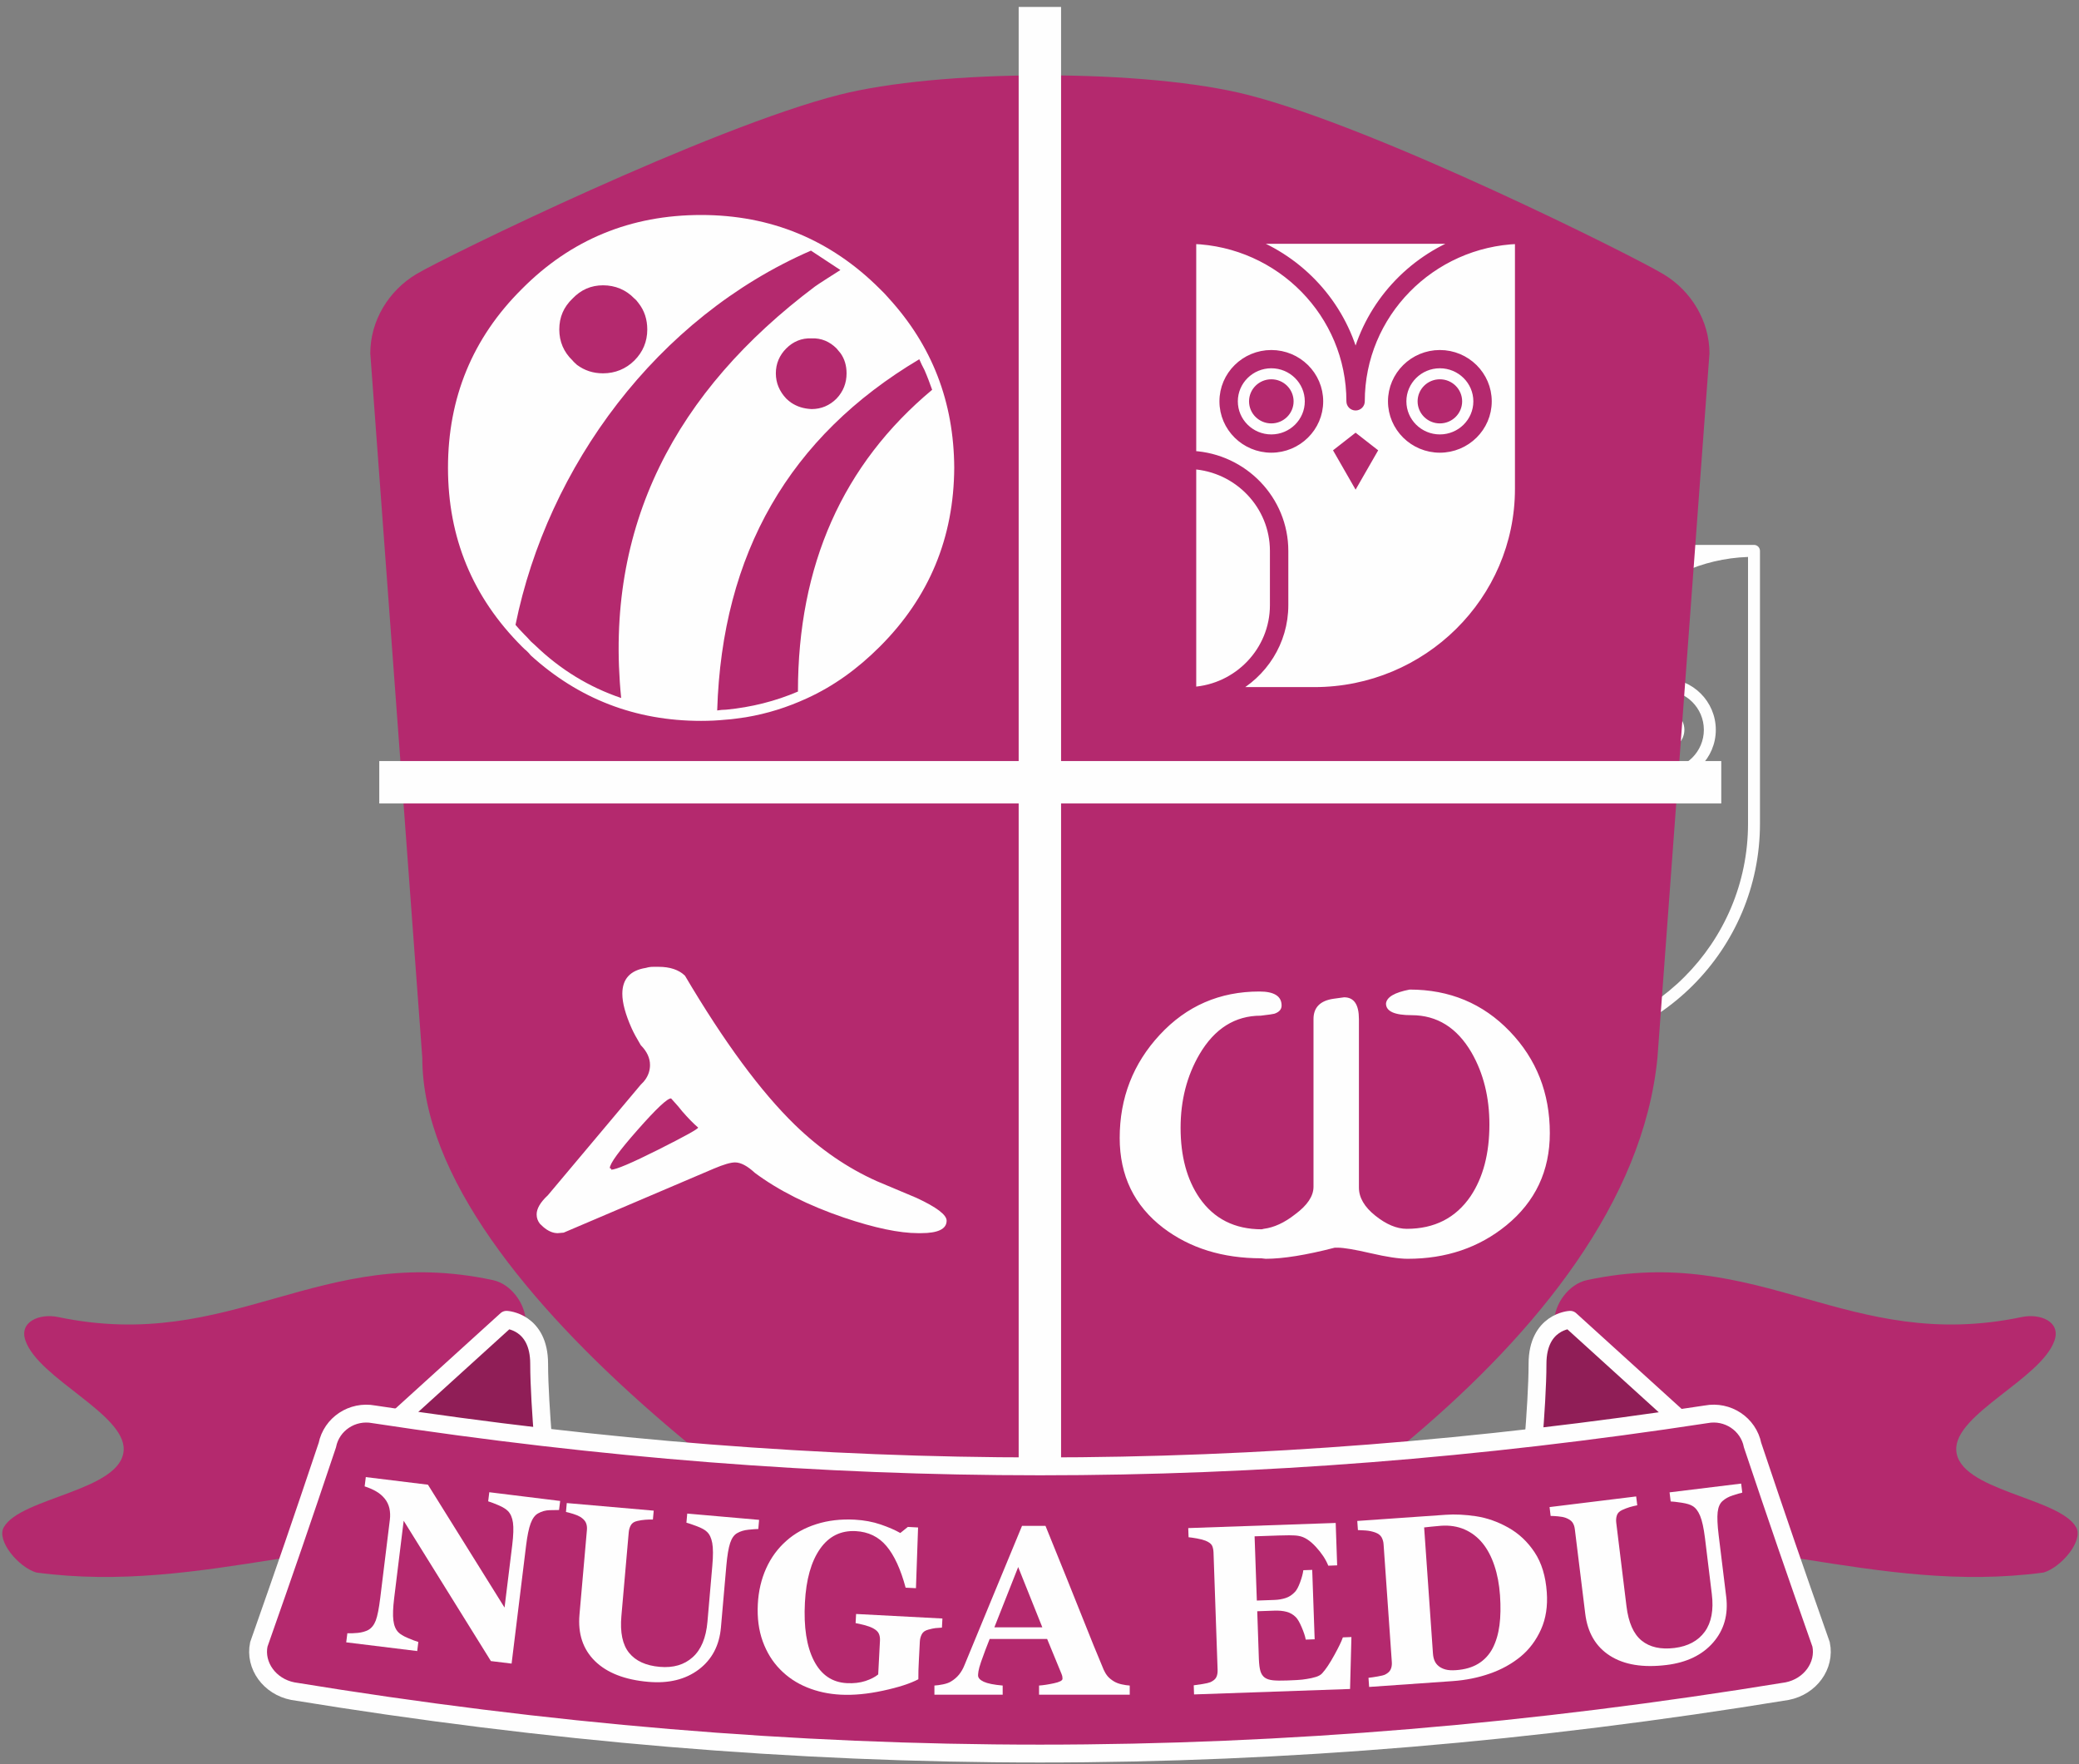
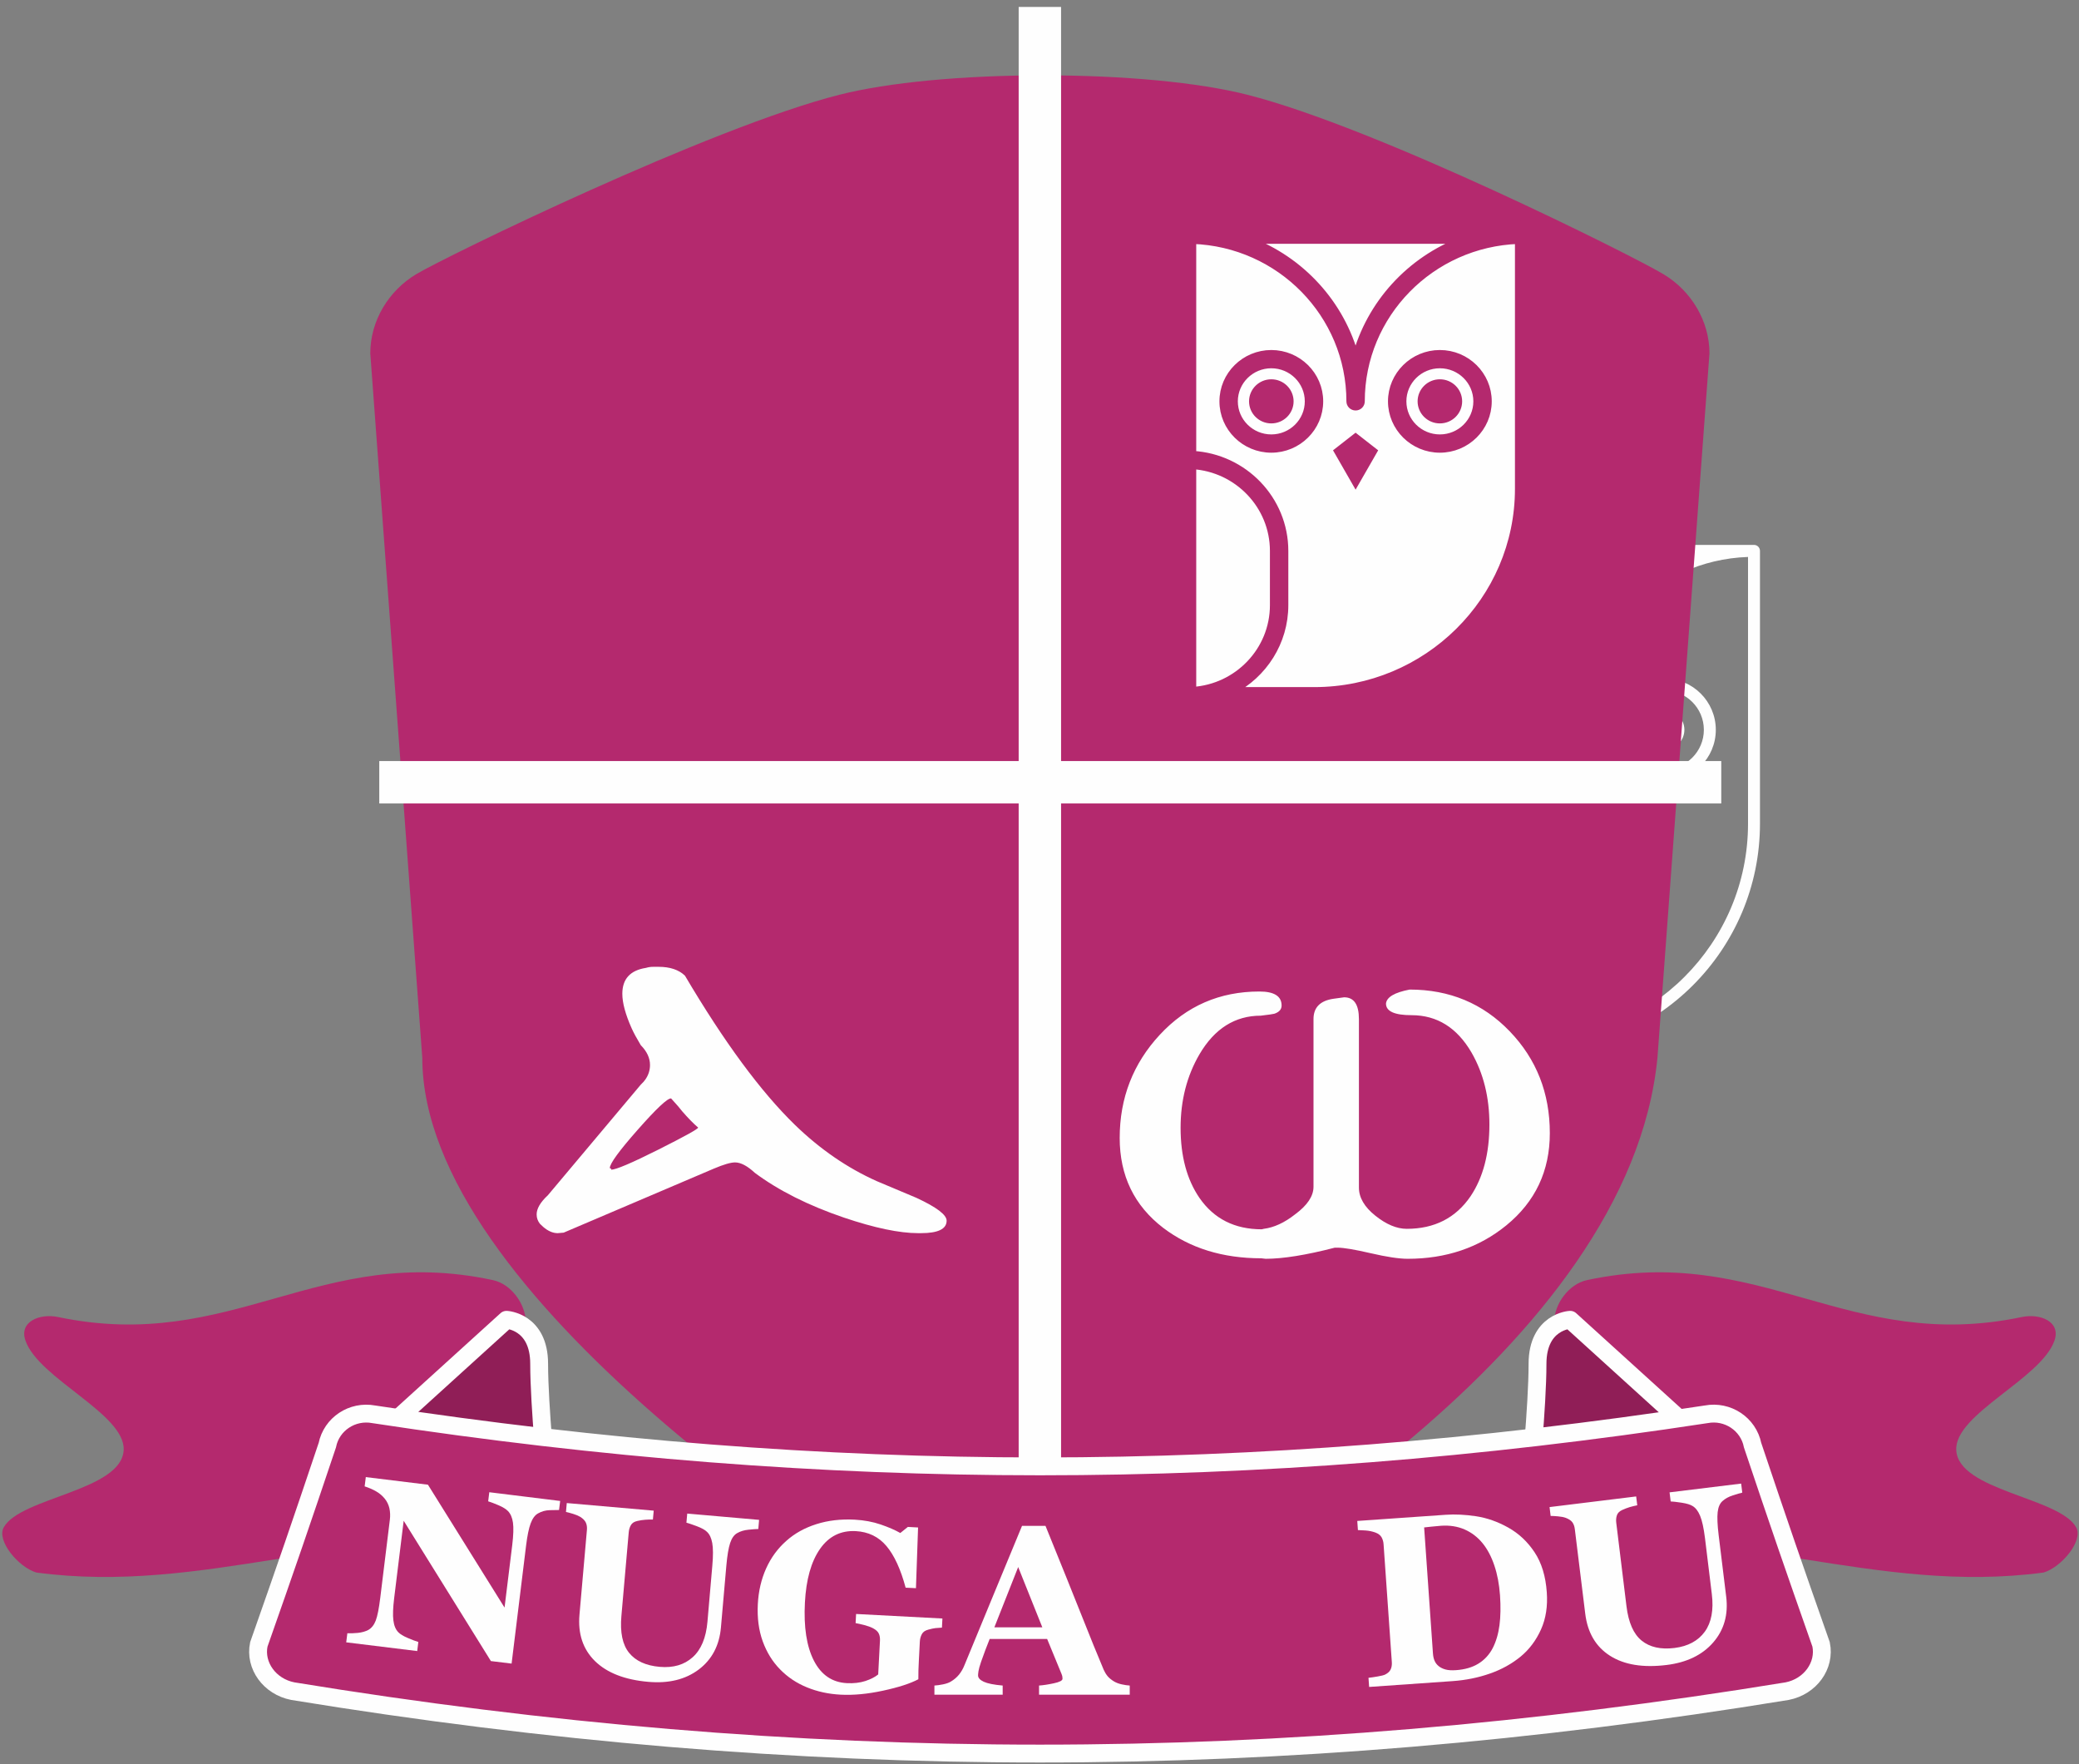
<svg xmlns="http://www.w3.org/2000/svg" width="165px" height="140px" viewBox="0 0 165 140" version="1.1">
  <rect x="0" y="0" width="165" height="140" fill="#808080" stroke="none" />
  <title>nugaedu</title>
  <desc>Created with Sketch.</desc>
  <g id="Landing" stroke="none" stroke-width="1" fill="none" fill-rule="evenodd">
    <g id="bg_cut" transform="translate(-86, -3975)">
      <g id="nugaedu" transform="translate(86, 3975.5)">
        <path d="M132.105,60.539 C133.827,60.539 135.227,59.138 135.227,57.417 C135.227,55.695 133.827,54.294 132.105,54.294 C130.384,54.294 128.983,55.695 128.983,57.417 C128.983,59.138 130.384,60.539 132.105,60.539 Z M132.105,53.347 C134.349,53.347 136.175,55.173 136.175,57.417 C136.175,59.661 134.35,61.486 132.105,61.486 C129.861,61.486 128.035,59.661 128.035,57.417 C128.035,55.173 129.862,53.347 132.105,53.347 Z M126.516,61.666 L125.005,64.328 L123.494,61.666 L125.005,60.473 L126.516,61.666 Z M117.904,58.992 C117.034,58.992 116.328,58.287 116.328,57.417 C116.328,56.547 117.034,55.842 117.904,55.842 C118.774,55.841 119.48,56.547 119.48,57.417 C119.48,58.287 118.774,58.992 117.904,58.992 Z M111.277,61.942 C115.596,62.188 119.035,65.779 119.035,70.159 L119.035,74.783 C119.035,77.941 117.247,80.688 114.631,82.068 L121.529,82.068 C131.015,82.068 138.732,74.35 138.732,64.865 L138.732,43.698 C131.381,43.949 125.478,50.006 125.478,57.417 C125.478,57.678 125.266,57.89 125.005,57.89 C124.743,57.89 124.531,57.678 124.531,57.417 C124.531,50.006 118.627,43.949 111.277,43.698 L111.277,61.942 Z M111.277,82.052 C115.074,81.808 118.088,78.641 118.088,74.783 L118.088,70.159 C118.088,66.301 115.074,63.134 111.277,62.89 L111.277,82.052 Z M115.992,43.689 C120.4,45.361 123.799,49.098 125.005,53.712 C126.21,49.098 129.609,45.361 134.016,43.689 L115.992,43.689 Z M110.803,42.742 L139.206,42.742 C139.467,42.742 139.68,42.954 139.68,43.216 L139.68,64.865 C139.68,74.873 131.537,83.015 121.53,83.015 L110.803,83.015 C110.542,83.015 110.331,82.803 110.331,82.541 L110.331,43.216 C110.331,42.954 110.542,42.742 110.803,42.742 Z M117.904,54.294 C116.183,54.294 114.782,55.695 114.782,57.417 C114.782,59.138 116.183,60.539 117.904,60.539 C119.626,60.539 121.026,59.138 121.026,57.417 C121.026,55.695 119.627,54.294 117.904,54.294 Z M121.974,57.417 C121.974,59.661 120.147,61.486 117.904,61.486 C115.659,61.486 113.834,59.661 113.834,57.417 C113.834,55.173 115.659,53.347 117.904,53.347 C120.147,53.347 121.974,55.173 121.974,57.417 Z M132.105,55.841 C132.975,55.841 133.681,56.547 133.681,57.417 C133.68,58.287 132.975,58.992 132.105,58.992 C131.235,58.992 130.531,58.287 130.531,57.417 C130.53,56.547 131.235,55.842 132.105,55.841 Z" id="Fill-1" fill="#FEFEFE" />
        <path d="M82.53,131.513 C81.322,131.513 80.028,131.216 78.935,130.62 C67.334,124.306 33.515,102.245 33.515,83.438 L29.388,27.542 C29.388,24.954 30.842,22.555 33.07,21.236 C35.417,19.842 56.356,9.617 66.629,7.017 C70.486,6.04 76.399,5.479 82.813,5.479 C89.227,5.479 95.129,6.04 98.986,7.017 C109.303,9.628 129.773,19.887 132.061,21.283 C134.245,22.615 135.672,24.986 135.672,27.543 L131.544,83.438 C129.307,106.376 97.483,124.753 86.124,130.62 C85.031,131.216 83.736,131.513 82.53,131.513" id="Fill-2" fill="#B4296E" />
        <polygon id="Fill-3" fill="#B4296E" points="81.714 6.121 81.714 68.541 131.79 68.546 134.179 23.715 108.394 10.984" />
        <polygon id="Fill-4" fill="#B4296E" points="35.024 86.343 33.407 68.547 81.892 68.547 81.714 130.304 62.244 118.598 48.258 107.769 37.624 94.324" />
-         <path d="M70.184,22.779 C70.058,22.651 69.93,22.524 69.834,22.429 C65.912,18.507 61.16,16.561 55.644,16.561 C50.064,16.561 45.312,18.507 41.423,22.429 L45.439,23.194 C46.11,22.492 46.907,22.141 47.863,22.141 C48.821,22.141 49.681,22.492 50.351,23.194 C50.478,23.289 50.574,23.417 50.671,23.545 C51.148,24.15 51.371,24.853 51.371,25.649 C51.371,26.607 51.021,27.435 50.351,28.105 C49.681,28.774 48.821,29.126 47.863,29.126 C47.066,29.126 46.396,28.902 45.791,28.455 C45.664,28.329 45.536,28.233 45.439,28.105 C44.739,27.435 44.388,26.607 44.388,25.649 C44.388,24.661 44.739,23.864 45.439,23.194 L41.423,22.429 C37.5,26.319 35.555,31.071 35.555,36.619 C35.555,42.167 37.5,46.886 41.423,50.808 C41.551,50.936 41.678,51.064 41.804,51.16 L42.443,50.682 C42.346,50.586 42.219,50.49 42.124,50.394 C41.932,50.171 41.741,49.979 41.583,49.82 C41.327,49.565 41.103,49.31 40.913,49.088 C43.463,36.523 52.136,24.704 64.361,19.389 L66.698,20.929 C66.636,20.962 64.742,22.173 64.679,22.237 L64.413,26.351 C65.179,26.319 65.848,26.607 66.39,27.148 C66.485,27.275 66.613,27.403 66.709,27.531 C67.028,27.977 67.188,28.519 67.188,29.126 C67.188,29.891 66.932,30.561 66.39,31.134 C65.848,31.676 65.179,31.963 64.413,31.963 C63.776,31.932 63.266,31.772 62.787,31.453 C62.66,31.357 62.532,31.262 62.404,31.134 C61.862,30.561 61.575,29.891 61.575,29.126 C61.575,28.36 61.862,27.691 62.404,27.148 C62.946,26.607 63.616,26.319 64.413,26.351 L64.679,22.237 C53.647,30.529 47.928,41.211 49.299,54.891 C46.748,54.029 44.452,52.627 42.443,50.682 L41.804,51.16 C41.932,51.288 42.029,51.383 42.124,51.51 C45.918,54.954 50.415,56.707 55.644,56.707 C56.314,56.707 56.951,56.677 57.589,56.612 L57.653,55.816 C57.399,55.816 57.143,55.847 56.92,55.879 C57.303,43.411 62.66,34.132 72.96,28.009 C73.087,28.296 73.215,28.583 73.374,28.87 C73.597,29.38 73.788,29.891 73.98,30.432 C66.869,36.364 63.329,44.368 63.329,54.38 C61.544,55.146 59.63,55.624 57.653,55.816 L57.589,56.612 C58.163,56.58 58.673,56.485 59.184,56.42 C60.906,56.134 62.5,55.624 64.03,54.922 C66.136,53.965 68.049,52.594 69.834,50.808 C73.757,46.886 75.702,42.167 75.733,36.619 C75.702,31.39 73.98,26.925 70.503,23.13 C70.408,23.034 70.313,22.907 70.184,22.779" id="Fill-5" fill="#FEFEFE" />
        <path d="M100.898,35.141 C103.011,35.141 104.732,33.44 104.732,31.35 C104.732,29.26 103.011,27.56 100.898,27.56 C98.784,27.56 97.064,29.26 97.064,31.35 C97.064,33.44 98.784,35.141 100.898,35.141 Z M107.587,37.788 L109.011,35.308 L107.587,34.197 L106.164,35.308 L107.587,37.788 Z M114.275,35.141 C116.39,35.141 118.109,33.44 118.109,31.35 C118.109,29.26 116.39,27.56 114.275,27.56 C112.162,27.56 110.441,29.26 110.441,31.35 C110.441,33.44 112.162,35.141 114.275,35.141 Z M107.141,31.35 C107.141,31.594 107.34,31.791 107.588,31.791 C107.833,31.791 108.032,31.594 108.032,31.35 C108.032,24.448 113.594,18.807 120.518,18.573 L120.518,38.287 C120.518,47.122 113.248,54.31 104.313,54.31 L97.815,54.31 C100.279,53.024 101.964,50.466 101.964,47.525 L101.964,43.218 C101.964,39.139 98.724,35.794 94.655,35.565 L94.655,18.573 C101.58,18.806 107.141,24.448 107.141,31.35 Z M114.275,32.817 C115.095,32.817 115.76,32.16 115.76,31.35 C115.76,30.54 115.095,29.883 114.275,29.883 C113.456,29.883 112.792,30.54 112.792,31.35 C112.792,32.16 113.456,32.817 114.275,32.817 Z M114.275,28.442 C115.898,28.442 117.216,29.747 117.216,31.35 C117.216,32.954 115.898,34.258 114.275,34.258 C112.654,34.258 111.334,32.954 111.334,31.35 C111.334,29.746 112.654,28.442 114.275,28.442 Z M107.587,27.899 C106.451,23.602 103.249,20.121 99.097,18.565 L116.076,18.565 C111.924,20.121 108.722,23.602 107.587,27.899 Z M100.898,32.817 C101.718,32.817 102.383,32.16 102.383,31.35 C102.382,30.54 101.718,29.883 100.898,29.883 C100.079,29.883 99.414,30.54 99.414,31.35 C99.414,32.16 100.079,32.817 100.898,32.817 Z M100.898,28.442 C102.521,28.442 103.839,29.747 103.839,31.35 C103.839,32.954 102.521,34.258 100.898,34.258 C99.277,34.258 97.957,32.954 97.957,31.35 C97.957,29.746 99.277,28.442 100.898,28.442 Z M101.071,43.218 L101.071,47.525 C101.071,51.118 98.232,54.068 94.655,54.296 L94.655,36.448 C98.232,36.676 101.071,39.625 101.071,43.218 Z" id="Fill-6" fill="#FEFEFE" />
        <path d="M100.898,35.141 C103.011,35.141 104.732,33.44 104.732,31.35 C104.732,29.26 103.011,27.56 100.898,27.56 C98.784,27.56 97.064,29.26 97.064,31.35 C97.064,33.44 98.784,35.141 100.898,35.141 Z M107.587,37.788 L109.011,35.308 L107.587,34.197 L106.164,35.308 L107.587,37.788 Z M114.275,35.141 C116.39,35.141 118.109,33.44 118.109,31.35 C118.109,29.26 116.39,27.56 114.275,27.56 C112.162,27.56 110.441,29.26 110.441,31.35 C110.441,33.44 112.162,35.141 114.275,35.141 Z M107.141,31.35 C107.141,31.594 107.34,31.791 107.588,31.791 C107.833,31.791 108.032,31.594 108.032,31.35 C108.032,24.448 113.594,18.807 120.518,18.573 L120.518,38.287 C120.518,47.122 113.248,54.31 104.313,54.31 L97.815,54.31 C100.279,53.024 101.964,50.466 101.964,47.525 L101.964,43.218 C101.964,39.139 98.724,35.794 94.655,35.565 L94.655,18.573 C101.58,18.806 107.141,24.448 107.141,31.35 Z M114.275,32.817 C115.095,32.817 115.76,32.16 115.76,31.35 C115.76,30.54 115.095,29.883 114.275,29.883 C113.456,29.883 112.792,30.54 112.792,31.35 C112.792,32.16 113.456,32.817 114.275,32.817 Z M114.275,28.442 C115.898,28.442 117.216,29.747 117.216,31.35 C117.216,32.954 115.898,34.258 114.275,34.258 C112.654,34.258 111.334,32.954 111.334,31.35 C111.334,29.746 112.654,28.442 114.275,28.442 Z M107.587,27.899 C106.451,23.602 103.249,20.121 99.097,18.565 L116.076,18.565 C111.924,20.121 108.722,23.602 107.587,27.899 Z M100.898,32.817 C101.718,32.817 102.383,32.16 102.383,31.35 C102.382,30.54 101.718,29.883 100.898,29.883 C100.079,29.883 99.414,30.54 99.414,31.35 C99.414,32.16 100.079,32.817 100.898,32.817 Z M100.898,28.442 C102.521,28.442 103.839,29.747 103.839,31.35 C103.839,32.954 102.521,34.258 100.898,34.258 C99.277,34.258 97.957,32.954 97.957,31.35 C97.957,29.746 99.277,28.442 100.898,28.442 Z M101.071,43.218 L101.071,47.525 C101.071,51.118 98.232,54.068 94.655,54.296 L94.655,36.448 C98.232,36.676 101.071,39.625 101.071,43.218 Z" id="Stroke-7" stroke="#B4296E" stroke-width="0.567" />
        <polygon id="Fill-8" fill="#FEFEFE" points="30.101 59.895 136.609 59.895 136.609 63.26 30.101 63.26" />
        <polygon id="Fill-9" fill="#FEFEFE" points="80.847 132.557 80.847 0.051 84.212 0.051 84.212 132.557" />
        <path d="M121.625,120.666 C121.625,122.097 122.783,122.697 124.212,122.255 C137.579,120.381 148.825,126.081 162.191,124.291 C163.622,123.858 165.351,121.769 164.783,120.719 C163.483,118.322 155.382,117.814 155.257,114.553 C155.148,111.697 162.007,108.907 163.055,105.881 C163.579,104.364 161.895,103.716 160.466,104.015 C146.655,106.912 139.751,98.116 125.94,101.089 C124.51,101.397 123.349,102.987 123.349,104.419 C122.661,111.572 122.314,113.438 121.625,120.666" id="Fill-10" fill="#B4296E" />
        <g id="Group-13" transform="translate(121.137, 104.008)">
          <path d="M16.555,12.095 L3.48,0.227 C3.48,0.227 0.888,0.357 0.888,3.724 C0.888,7.089 0.242,13.476 0.242,13.476 L16.555,12.095 Z" id="Fill-11" fill="#901E57" />
          <path d="M16.555,12.095 L3.48,0.227 C3.48,0.227 0.888,0.357 0.888,3.724 C0.888,7.089 0.242,13.476 0.242,13.476 L16.555,12.095 Z" id="Stroke-12" stroke="#FEFEFE" stroke-width="1.417" stroke-linecap="round" stroke-linejoin="round" />
        </g>
        <path d="M43.448,120.666 C43.448,122.097 42.29,122.697 40.861,122.255 C27.494,120.381 16.248,126.081 2.881,124.291 C1.451,123.858 -0.278,121.769 0.29,120.719 C1.59,118.322 9.691,117.814 9.816,114.553 C9.925,111.697 3.065,108.907 2.019,105.881 C1.494,104.364 3.178,103.716 4.607,104.015 C18.418,106.912 25.322,98.116 39.133,101.089 C40.563,101.397 41.724,102.987 41.724,104.419 C42.412,111.572 42.759,113.438 43.448,120.666" id="Fill-14" fill="#B4296E" />
        <g id="Group-17" transform="translate(26.814, 104.008)">
          <path d="M0.309,12.095 L13.386,0.227 C13.386,0.227 15.976,0.357 15.976,3.724 C15.976,7.089 16.623,13.476 16.623,13.476 L0.309,12.095 Z" id="Fill-15" fill="#901E57" />
          <path d="M0.309,12.095 L13.386,0.227 C13.386,0.227 15.976,0.357 15.976,3.724 C15.976,7.089 16.623,13.476 16.623,13.476 L0.309,12.095 Z" id="Stroke-16" stroke="#FEFEFE" stroke-width="1.417" stroke-linecap="round" stroke-linejoin="round" />
        </g>
        <g id="Group-20" transform="translate(20.189, 111.579)">
          <path d="M124.342,18.415 C124.69,20.095 123.485,21.766 121.648,22.125 C81.298,28.73 43.397,28.73 3.046,22.125 C1.21,21.766 0.004,20.095 0.353,18.415 C2.573,12.105 3.661,8.943 5.788,2.608 C6.124,0.924 7.774,-0.163 9.477,0.157 C45.563,5.662 79.132,5.667 115.221,0.156 C116.921,-0.164 118.57,0.924 118.906,2.608 C121.033,8.943 122.122,12.105 124.342,18.415 Z" id="Fill-18" fill="#B4296E" />
          <path d="M124.342,18.415 C124.69,20.095 123.485,21.766 121.648,22.125 C81.298,28.73 43.397,28.73 3.046,22.125 C1.21,21.766 0.004,20.095 0.353,18.415 C2.573,12.105 3.661,8.943 5.788,2.608 C6.124,0.924 7.774,-0.163 9.477,0.157 C45.563,5.662 79.132,5.667 115.221,0.156 C116.921,-0.164 118.57,0.924 118.906,2.608 C121.033,8.943 122.122,12.105 124.342,18.415 Z" id="Stroke-19" stroke="#FEFEFE" stroke-width="1.417" />
        </g>
        <path d="M44.369,119.33 C44.194,119.331 43.943,119.334 43.619,119.343 C43.291,119.353 42.986,119.439 42.707,119.597 C42.456,119.734 42.262,120.001 42.116,120.392 C41.969,120.783 41.849,121.371 41.753,122.153 L40.603,131.518 L38.96,131.318 L32.038,120.182 L31.282,126.332 C31.189,127.098 31.167,127.682 31.221,128.092 C31.272,128.502 31.402,128.814 31.609,129.027 C31.758,129.182 32.006,129.335 32.359,129.484 C32.709,129.634 32.988,129.738 33.201,129.802 L33.112,130.523 L27.478,129.831 L27.567,129.112 C27.808,129.122 28.088,129.112 28.409,129.081 C28.726,129.046 29.003,128.969 29.229,128.849 C29.492,128.699 29.689,128.448 29.823,128.099 C29.956,127.749 30.074,127.152 30.179,126.3 L30.942,120.093 C30.98,119.785 30.967,119.489 30.907,119.203 C30.843,118.917 30.722,118.663 30.544,118.441 C30.354,118.205 30.128,118.008 29.861,117.856 C29.597,117.7 29.289,117.567 28.94,117.455 L29.032,116.718 L33.964,117.322 L40.043,127.072 L40.654,122.111 C40.749,121.323 40.768,120.729 40.711,120.331 C40.654,119.934 40.523,119.629 40.317,119.416 C40.155,119.251 39.907,119.098 39.567,118.952 C39.23,118.809 38.953,118.704 38.744,118.641 L38.833,117.919 L44.458,118.612 L44.369,119.33 Z" id="Fill-21" fill="#FEFEFE" />
        <path d="M60.183,120.837 C60.002,120.84 59.738,120.859 59.398,120.894 C59.055,120.929 58.762,121.018 58.517,121.158 C58.27,121.291 58.079,121.555 57.948,121.949 C57.818,122.343 57.717,122.941 57.647,123.745 L57.218,128.642 C57.094,130.082 56.503,131.197 55.451,131.992 C54.395,132.783 53.064,133.107 51.459,132.967 C49.584,132.805 48.173,132.252 47.219,131.318 C46.266,130.38 45.859,129.154 45.99,127.641 L46.581,120.907 C46.6,120.691 46.571,120.503 46.501,120.341 C46.431,120.179 46.285,120.026 46.063,119.88 C45.907,119.788 45.716,119.705 45.484,119.636 C45.255,119.566 45.065,119.515 44.919,119.483 L44.982,118.778 L51.882,119.381 L51.818,120.087 C51.621,120.08 51.418,120.087 51.211,120.103 C51.001,120.119 50.792,120.15 50.575,120.201 C50.334,120.255 50.166,120.363 50.07,120.532 C49.975,120.697 49.918,120.888 49.899,121.104 L49.317,127.743 C49.203,129.049 49.406,130.021 49.93,130.666 C50.455,131.312 51.262,131.68 52.355,131.776 C53.433,131.871 54.303,131.617 54.974,131.013 C55.644,130.412 56.035,129.475 56.147,128.2 L56.534,123.742 C56.604,122.95 56.601,122.353 56.528,121.952 C56.455,121.549 56.315,121.25 56.105,121.059 C55.959,120.91 55.689,120.761 55.301,120.614 C54.91,120.468 54.637,120.376 54.478,120.338 L54.542,119.613 L60.246,120.112 L60.183,120.837 Z" id="Fill-22" fill="#FEFEFE" />
        <path d="M74.757,128.664 C74.567,128.674 74.395,128.687 74.242,128.702 C74.093,128.718 73.906,128.76 73.677,128.823 C73.419,128.89 73.244,129.014 73.155,129.195 C73.063,129.376 73.012,129.57 73.003,129.773 L72.924,131.308 C72.908,131.62 72.898,131.868 72.892,132.058 C72.888,132.246 72.885,132.481 72.885,132.761 C72.243,133.101 71.312,133.403 70.082,133.667 C68.852,133.933 67.731,134.038 66.714,133.984 C65.76,133.934 64.87,133.743 64.05,133.406 C63.227,133.072 62.515,132.596 61.915,131.982 C61.314,131.372 60.853,130.628 60.535,129.754 C60.218,128.88 60.087,127.892 60.145,126.789 C60.199,125.76 60.421,124.819 60.806,123.961 C61.193,123.106 61.727,122.378 62.404,121.781 C63.068,121.186 63.863,120.745 64.791,120.452 C65.716,120.157 66.729,120.039 67.832,120.096 C68.582,120.138 69.272,120.265 69.901,120.481 C70.53,120.697 71.045,120.923 71.452,121.155 L72.053,120.672 L72.863,120.716 L72.695,125.534 L71.875,125.493 C71.481,124.024 70.972,122.922 70.352,122.188 C69.733,121.453 68.919,121.059 67.915,121.005 C66.726,120.945 65.779,121.415 65.077,122.423 C64.375,123.43 63.977,124.848 63.882,126.678 C63.78,128.617 64.015,130.152 64.594,131.283 C65.172,132.411 66.043,133.009 67.209,133.069 C67.756,133.098 68.245,133.04 68.678,132.901 C69.11,132.758 69.45,132.583 69.698,132.379 L69.838,129.704 C69.85,129.478 69.819,129.29 69.745,129.135 C69.672,128.976 69.52,128.836 69.285,128.712 C69.103,128.617 68.875,128.534 68.598,128.461 C68.322,128.391 68.09,128.34 67.905,128.305 L67.944,127.581 L74.795,127.94 L74.757,128.664 Z" id="Fill-23" fill="#FEFEFE" />
        <path d="M89.662,133.987 L82.464,133.987 L82.464,133.26 C82.801,133.237 83.195,133.177 83.646,133.079 C84.101,132.983 84.326,132.862 84.326,132.723 C84.326,132.672 84.323,132.615 84.314,132.554 C84.304,132.491 84.279,132.408 84.234,132.303 L83.106,129.564 L78.545,129.564 C78.441,129.818 78.323,130.117 78.196,130.46 C78.069,130.8 77.958,131.105 77.865,131.372 C77.748,131.718 77.678,131.969 77.656,132.125 C77.633,132.281 77.624,132.389 77.624,132.452 C77.624,132.65 77.773,132.818 78.075,132.958 C78.377,133.098 78.876,133.199 79.578,133.26 L79.578,133.987 L74.16,133.987 L74.16,133.26 C74.363,133.25 74.595,133.215 74.853,133.164 C75.11,133.11 75.313,133.037 75.463,132.945 C75.717,132.796 75.933,132.611 76.111,132.395 C76.286,132.179 76.435,131.922 76.553,131.623 C77.271,129.878 77.992,128.13 78.717,126.379 C79.442,124.631 80.239,122.699 81.113,120.589 L82.976,120.589 C84.193,123.583 85.146,125.947 85.836,127.685 C86.525,129.421 87.11,130.864 87.593,132.004 C87.676,132.192 87.778,132.36 87.902,132.513 C88.026,132.662 88.203,132.808 88.432,132.945 C88.607,133.044 88.807,133.12 89.039,133.168 C89.268,133.218 89.475,133.25 89.662,133.26 L89.662,133.987 Z M82.725,128.642 L80.808,123.856 L78.917,128.642 L82.725,128.642 Z" id="Fill-24" fill="#FEFEFE" />
-         <path d="M106.124,123.722 L105.419,123.748 C105.222,123.252 104.894,122.753 104.434,122.254 C103.976,121.755 103.528,121.466 103.092,121.39 C102.905,121.352 102.644,121.336 102.311,121.336 C101.98,121.339 101.707,121.345 101.488,121.352 L99.571,121.418 L99.749,126.516 L101.109,126.468 C101.45,126.459 101.758,126.405 102.034,126.316 C102.311,126.227 102.559,126.061 102.781,125.823 C102.918,125.677 103.054,125.42 103.188,125.054 C103.321,124.692 103.404,124.374 103.439,124.107 L104.144,124.082 L104.338,129.589 L103.63,129.614 C103.585,129.354 103.477,129.03 103.312,128.642 C103.147,128.254 102.994,127.987 102.851,127.841 C102.638,127.625 102.39,127.482 102.111,127.409 C101.828,127.333 101.504,127.304 101.138,127.317 L99.781,127.364 L99.911,131.169 C99.927,131.566 99.965,131.877 100.032,132.109 C100.102,132.341 100.216,132.513 100.382,132.634 C100.541,132.745 100.757,132.815 101.027,132.843 C101.3,132.872 101.666,132.875 102.133,132.859 C102.349,132.853 102.61,132.84 102.915,132.824 C103.216,132.808 103.483,132.78 103.712,132.738 C103.97,132.7 104.211,132.646 104.437,132.576 C104.663,132.506 104.828,132.408 104.936,132.287 C105.222,131.973 105.54,131.499 105.889,130.86 C106.242,130.225 106.471,129.751 106.576,129.437 L107.256,129.411 L107.148,133.533 L94.766,133.965 L94.741,133.241 C94.915,133.222 95.147,133.187 95.446,133.139 C95.742,133.091 95.951,133.04 96.072,132.99 C96.304,132.882 96.46,132.748 96.533,132.595 C96.609,132.44 96.644,132.246 96.635,132.008 L96.311,122.696 C96.301,122.474 96.263,122.289 96.19,122.146 C96.114,122.003 95.945,121.876 95.681,121.768 C95.516,121.701 95.291,121.641 94.995,121.587 C94.703,121.536 94.48,121.504 94.331,121.491 L94.305,120.764 L106.007,120.357 L106.124,123.722 Z" id="Fill-25" fill="#FEFEFE" />
        <path d="M119.698,120.722 C120.54,121.193 121.239,121.847 121.795,122.69 C122.351,123.529 122.672,124.584 122.761,125.855 C122.841,126.967 122.688,127.952 122.301,128.81 C121.916,129.669 121.379,130.387 120.686,130.962 C119.977,131.54 119.164,131.992 118.236,132.313 C117.311,132.637 116.332,132.834 115.296,132.907 L108.661,133.371 L108.61,132.646 C108.807,132.627 109.051,132.589 109.347,132.538 C109.642,132.488 109.836,132.437 109.935,132.386 C110.151,132.278 110.297,132.141 110.37,131.979 C110.447,131.814 110.478,131.62 110.462,131.397 L109.808,122.057 C109.795,121.847 109.741,121.66 109.649,121.495 C109.557,121.329 109.388,121.202 109.147,121.113 C108.902,121.027 108.648,120.973 108.384,120.954 C108.117,120.935 107.914,120.926 107.771,120.923 L107.72,120.198 L114.73,119.709 C115.477,119.655 116.288,119.696 117.155,119.826 C118.023,119.96 118.868,120.258 119.698,120.722 Z M118.465,130.298 C118.732,129.78 118.913,129.176 119.005,128.483 C119.097,127.787 119.11,126.996 119.049,126.103 C118.986,125.232 118.84,124.444 118.601,123.738 C118.366,123.033 118.051,122.439 117.657,121.955 C117.263,121.476 116.787,121.113 116.234,120.872 C115.678,120.63 115.061,120.535 114.381,120.579 C114.162,120.595 113.917,120.618 113.644,120.646 C113.367,120.675 113.164,120.697 113.027,120.713 L113.726,130.711 C113.742,130.933 113.783,131.13 113.857,131.296 C113.926,131.461 114.038,131.604 114.187,131.725 C114.34,131.845 114.521,131.934 114.734,131.989 C114.947,132.046 115.22,132.062 115.554,132.039 C116.253,131.992 116.844,131.82 117.327,131.525 C117.81,131.229 118.191,130.819 118.465,130.298 Z" id="Fill-26" fill="#FEFEFE" />
        <path d="M138.276,117.951 C138.099,117.992 137.847,118.066 137.52,118.17 C137.193,118.278 136.923,118.425 136.716,118.612 C136.5,118.797 136.37,119.092 136.322,119.505 C136.278,119.915 136.303,120.522 136.401,121.323 L136.999,126.201 C137.177,127.635 136.83,128.849 135.966,129.843 C135.102,130.838 133.865,131.432 132.267,131.629 C130.398,131.858 128.905,131.614 127.776,130.895 C126.651,130.177 125.997,129.065 125.812,127.555 L124.986,120.85 C124.961,120.633 124.897,120.455 124.795,120.309 C124.694,120.166 124.516,120.049 124.268,119.953 C124.099,119.893 123.893,119.852 123.654,119.833 C123.413,119.81 123.219,119.801 123.066,119.801 L122.981,119.098 L129.855,118.253 L129.941,118.955 C129.744,118.994 129.546,119.041 129.349,119.098 C129.149,119.159 128.949,119.235 128.749,119.327 C128.523,119.432 128.38,119.572 128.323,119.756 C128.263,119.937 128.247,120.138 128.275,120.351 L129.086,126.967 C129.245,128.267 129.648,129.176 130.293,129.697 C130.938,130.218 131.806,130.412 132.896,130.279 C133.967,130.145 134.768,129.716 135.299,128.989 C135.826,128.261 136.014,127.263 135.858,125.995 L135.315,121.552 C135.216,120.764 135.089,120.179 134.933,119.801 C134.777,119.423 134.58,119.162 134.336,119.016 C134.161,118.901 133.865,118.812 133.455,118.749 C133.045,118.689 132.756,118.653 132.594,118.65 L132.505,117.929 L138.187,117.233 L138.276,117.951 Z" id="Fill-27" fill="#FEFEFE" />
        <path d="M75.129,96.37 C75.129,97.03 74.449,97.36 73.089,97.36 L72.88,97.36 C71.38,97.36 69.41,96.948 66.968,96.122 C64.144,95.159 61.789,93.975 59.906,92.572 C59.313,92.021 58.79,91.746 58.337,91.746 C57.988,91.746 57.43,91.911 56.663,92.235 L44.735,97.319 L44.264,97.36 C43.881,97.36 43.497,97.195 43.114,96.865 C42.974,96.727 42.887,96.645 42.852,96.617 C42.678,96.397 42.59,96.15 42.59,95.874 C42.59,95.413 42.887,94.904 43.48,94.354 L50.856,85.574 C51.03,85.409 51.152,85.272 51.222,85.162 C51.466,84.811 51.588,84.425 51.588,84.013 C51.588,83.462 51.344,82.939 50.856,82.444 C50.542,81.921 50.298,81.474 50.124,81.088 C49.635,79.988 49.391,79.079 49.391,78.364 C49.391,77.187 50.019,76.499 51.274,76.307 C51.449,76.252 51.641,76.224 51.85,76.224 L52.268,76.224 C53.175,76.224 53.873,76.458 54.361,76.926 C57.465,82.182 60.377,86.132 63.097,88.774 C65.085,90.7 67.247,92.186 69.584,93.232 C70.63,93.673 71.677,94.113 72.723,94.553 C74.327,95.296 75.129,95.902 75.129,96.37 Z M55.407,88.98 C55.024,88.65 54.605,88.223 54.152,87.7 C54.012,87.508 53.716,87.164 53.262,86.668 C52.983,86.641 52.103,87.466 50.621,89.145 C49.138,90.824 48.397,91.842 48.397,92.2 L48.502,92.242 L48.502,92.324 C48.885,92.324 50.132,91.794 52.242,90.735 C54.352,89.675 55.407,89.09 55.407,88.98 Z" id="Fill-28" fill="#FEFEFE" />
        <path d="M123.002,89.421 C123.002,92.426 121.851,94.861 119.55,96.741 C117.376,98.512 114.768,99.394 111.725,99.394 C111.035,99.394 110.057,99.247 108.791,98.953 C107.525,98.659 106.649,98.512 106.163,98.512 L105.933,98.512 C103.658,99.1 101.829,99.394 100.448,99.394 L100.103,99.355 C97.035,99.355 94.439,98.55 92.317,96.939 C90.016,95.175 88.865,92.796 88.865,89.805 C88.865,86.634 89.926,83.904 92.048,81.616 C94.171,79.327 96.804,78.183 99.95,78.183 C101.126,78.183 101.714,78.554 101.714,79.295 C101.714,79.602 101.522,79.819 101.139,79.947 C101.062,79.973 100.704,80.024 100.065,80.101 C98.019,80.101 96.395,81.123 95.194,83.169 C94.196,84.882 93.698,86.826 93.698,88.999 C93.698,91.249 94.196,93.103 95.194,94.561 C96.344,96.223 97.994,97.054 100.142,97.054 L100.295,97.016 C101.113,96.913 101.944,96.53 102.788,95.865 C103.76,95.149 104.246,94.42 104.246,93.679 L104.246,80.369 C104.246,79.448 104.776,78.911 105.837,78.758 L106.675,78.643 C107.461,78.643 107.851,79.218 107.851,80.375 L107.851,80.874 L107.851,93.743 C107.851,94.535 108.286,95.283 109.155,95.974 C110.025,96.67 110.856,97.016 111.648,97.016 C113.847,97.016 115.535,96.153 116.711,94.433 C117.709,92.943 118.207,91.045 118.207,88.731 C118.207,86.576 117.734,84.671 116.788,83.028 C115.637,81.053 114.052,80.062 112.032,80.062 C110.677,80.062 109.999,79.755 109.999,79.142 C110.05,78.63 110.677,78.259 111.879,78.029 C115.049,78.029 117.696,79.135 119.818,81.341 C121.941,83.546 123.002,86.244 123.002,89.421" id="Fill-29" fill="#FEFEFE" />
      </g>
    </g>
  </g>
</svg>